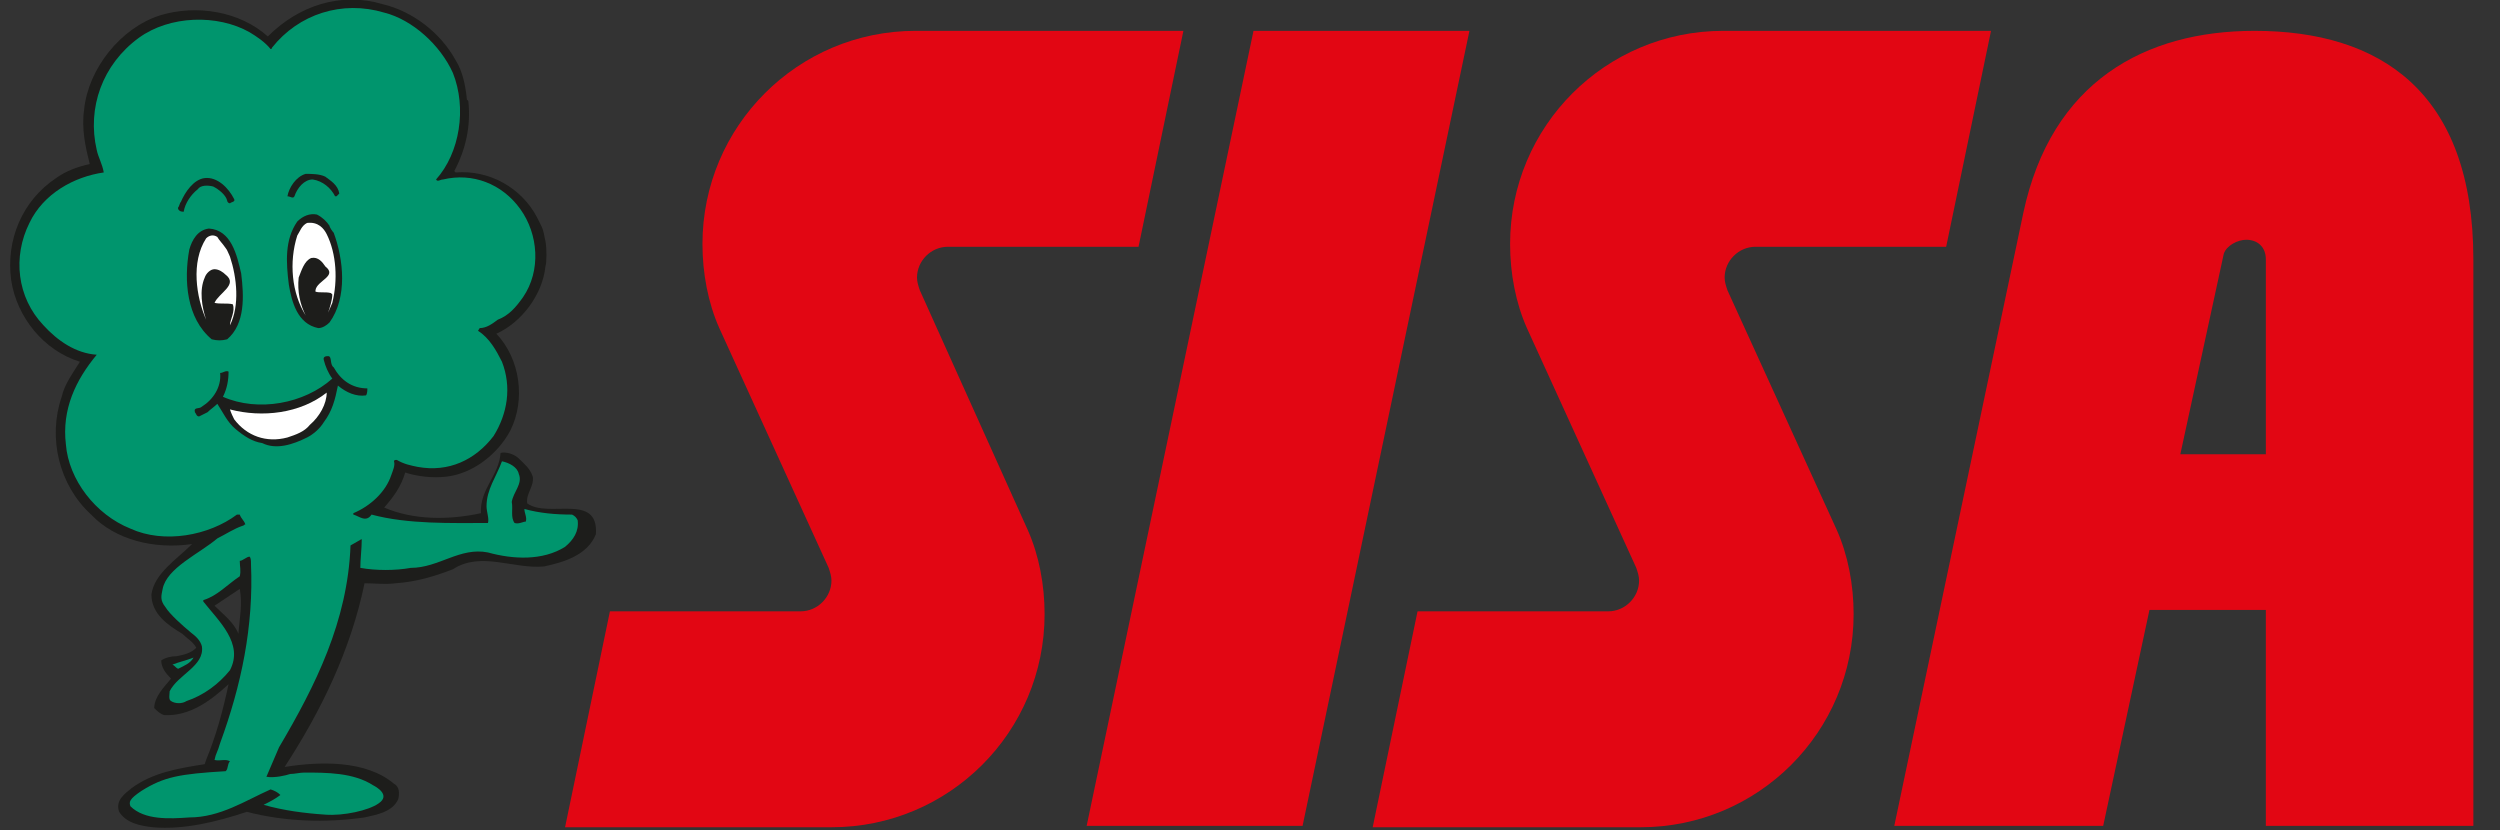
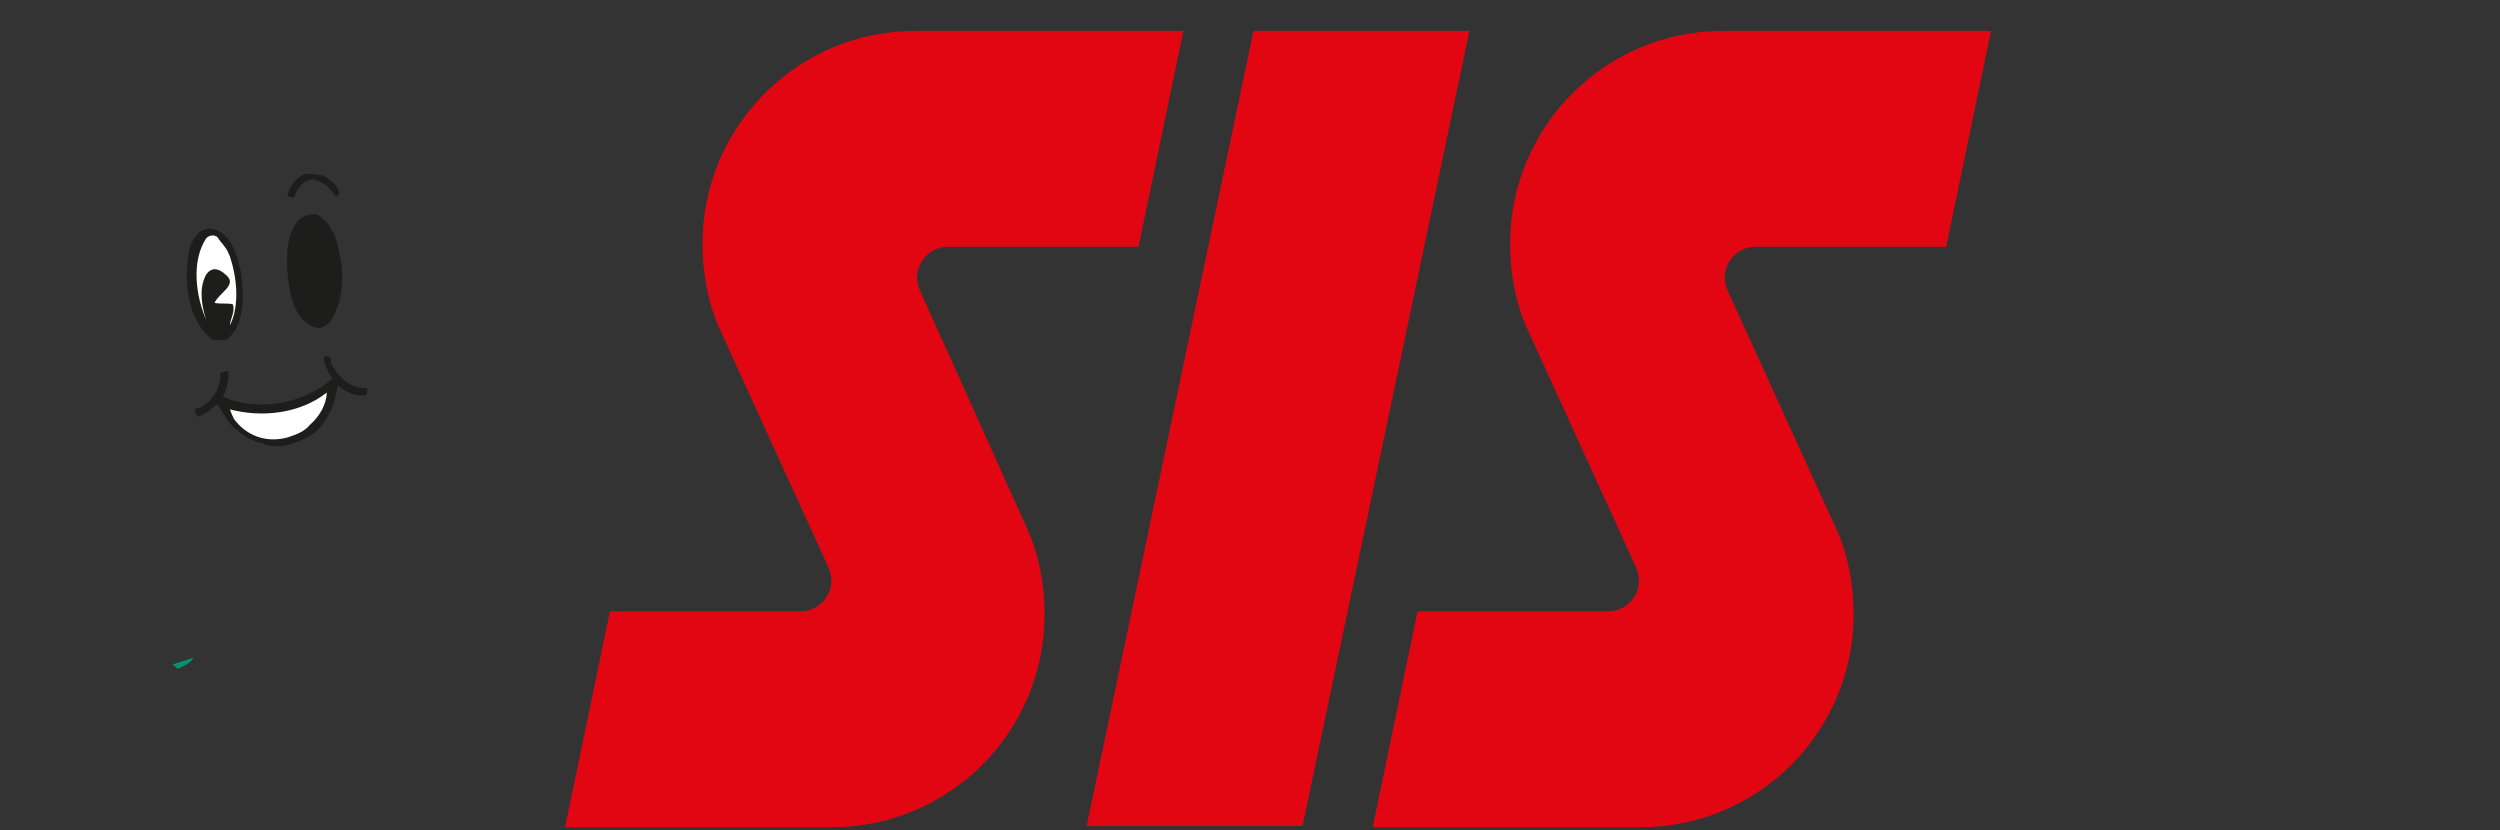
<svg xmlns="http://www.w3.org/2000/svg" version="1.1" id="Livello_1" x="0px" y="0px" viewBox="0 0 178.3 59.2" style="enable-background:new 0 0 178.3 59.2;" xml:space="preserve">
  <rect x="0" y="0" width="178.3" height="59.2" fill="#333333" stroke="none" />
  <style type="text/css">
	.st0{fill-rule:evenodd;clip-rule:evenodd;fill:#E20613;}
	.st1{fill-rule:evenodd;clip-rule:evenodd;fill:#1D1D1B;}
	.st2{fill-rule:evenodd;clip-rule:evenodd;fill:#00956D;}
	.st3{fill-rule:evenodd;clip-rule:evenodd;fill:#FFFFFF;}
</style>
  <g>
-     <path class="st0" d="M135.1,58.9H150l3.3-15.4h8.3v15.4h14.8l0-40.4c0-12-6.7-16.3-15.6-16.3c-7.8,0-14.5,3.6-16.5,13L135.1,58.9   L135.1,58.9z M161.6,32.4V18.5c0-0.9-0.6-1.4-1.4-1.4c-0.6,0-1.4,0.4-1.6,1l-3.1,14.3H161.6L161.6,32.4z" />
    <path class="st0" d="M117,59c8.4,0,15.2-6.8,15.2-15.2c0-2.1-0.4-4.2-1.2-6l-7.8-17.1c-0.1-0.3-0.2-0.6-0.2-0.9   c0-1.2,1-2.2,2.2-2.2l13.6,0L142,2.2l-19.1,0c-8.4,0-15.2,6.8-15.2,15.2c0,2.1,0.4,4.2,1.2,6l7.8,17.1c0.1,0.3,0.2,0.6,0.2,0.9   c0,1.2-1,2.2-2.2,2.2l-13.6,0L97.9,59L117,59L117,59z" />
    <polygon class="st0" points="104.8,2.2 89.4,2.2 77.5,58.9 92.9,58.9 104.8,2.2  " />
    <path class="st0" d="M59.3,59c8.4,0,15.2-6.8,15.2-15.2c0-2.1-0.4-4.2-1.2-6l-7.7-17.1c-0.1-0.3-0.2-0.6-0.2-0.9   c0-1.2,1-2.2,2.2-2.2l13.6,0l3.2-15.4l-19.1,0c-8.4,0-15.2,6.8-15.2,15.2c0,2.1,0.4,4.2,1.2,6l7.8,17.1c0.1,0.3,0.2,0.6,0.2,0.9   c0,1.2-1,2.2-2.2,2.2l-13.6,0L40.3,59L59.3,59L59.3,59z" />
-     <path class="st1" d="M32.5,4.3c0.5,0.8,0.7,1.8,0.8,2.8l0.1,0.1c0.2,1.8-0.2,3.5-1,5l0.1,0.1c2.4-0.2,4.7,1.1,5.8,3.2   c0.1,0.2,0.2,0.4,0.3,0.6c0.2,0.4,0.2,0.7,0.3,1.1c0.1,0.5,0.1,1.5,0,1.8c-0.2,2-1.7,4-3.5,4.8c1.7,1.8,2.1,4.7,1,6.9   c-0.9,1.7-2.7,3.1-4.6,3.3c-0.9,0.1-2,0-2.9-0.3c-0.3,1-0.8,1.7-1.5,2.5c2.1,0.9,4.6,0.9,6.9,0.4c-0.1-1.7,1.3-2.7,1.4-4.3   c0.4-0.1,1,0.1,1.3,0.4c0.4,0.4,0.8,0.7,1,1.3c0.1,0.7-0.5,1.2-0.4,1.9c1.5,1.1,5.1-0.8,4.9,2.2c-0.6,1.5-2.3,2-3.7,2.3   c-2.2,0.2-4.5-1.1-6.5,0.2c-1.3,0.5-2.6,0.9-4.1,1c-0.8,0.1-1.4,0-2.2,0c-1,4.8-3.1,9.1-5.7,13.1c2.5-0.4,5.8-0.5,7.8,1.2   c0.4,0.2,0.4,0.7,0.3,1.1c-0.4,0.9-1.5,1.1-2.4,1.3c-2.8,0.4-5.7,0.3-8.4-0.4c-2.1,0.7-4.5,1.3-6.7,1.1C10,58.9,9,58.7,8.5,57.9   c-0.3-0.8,0.4-1.3,0.9-1.7c1.5-1.1,3.3-1.4,5.2-1.7l0.1-0.3c0.7-1.7,1.2-3.5,1.6-5.4l0,0c-1.3,1.2-2.8,2.3-4.6,2.2   c-0.3-0.1-0.5-0.3-0.7-0.5c0-0.8,0.7-1.5,1.2-2.1c-0.4-0.4-0.7-0.8-0.7-1.3c0.3-0.2,0.7-0.3,1.1-0.3c0.5-0.1,1-0.2,1.4-0.6   c-0.2-0.4-0.7-0.7-1-1c-1-0.6-2.2-1.4-2.2-2.8c0.2-1.5,1.8-2.5,2.9-3.6c-2.7,0.4-5.5-0.3-7.2-2.1c-2.3-2.1-3.1-5.5-2.1-8.4   c0.2-0.9,0.8-1.7,1.3-2.5C3.1,25,1.2,22.6,0.8,20c-0.4-2.9,0.8-5.7,3.2-7.3c0.7-0.5,1.5-0.8,2.4-1C6.1,10.5,5.8,9.2,6,7.8   C6.3,4.9,8.6,2,11.4,1.1c2.6-0.8,5.7-0.3,7.7,1.5c2.2-2.2,5.2-3.2,8.2-2.3C29.4,0.8,31.4,2.3,32.5,4.3L32.5,4.3z M17.1,42l-1.8,1.2   c0.6,0.6,1.4,1.2,1.7,2C17.1,44,17.3,43.1,17.1,42L17.1,42z" />
-     <path class="st2" d="M32.3,5.2c1,2.5,0.5,5.7-1.2,7.6c0.1,0.2,0.3,0,0.5,0c2.1-0.5,4.2,0.3,5.5,2.1c1.3,1.8,1.5,4.4,0.2,6.3   c-0.5,0.7-1,1.3-1.8,1.6c-0.4,0.3-0.8,0.6-1.3,0.6c0,0.1-0.1,0.1-0.1,0.2c0.8,0.5,1.3,1.4,1.7,2.2c0.7,1.8,0.4,3.7-0.6,5.3   c-1.3,1.7-3.2,2.6-5.4,2.2c-0.5-0.1-1-0.2-1.5-0.5c-0.1,0-0.2,0-0.2,0.1c0.1,0.3-0.1,0.7-0.2,1c-0.4,1.2-1.5,2.2-2.7,2.7v0.1   c0.4,0.1,0.9,0.6,1.3,0c2.6,0.7,5.7,0.6,8.3,0.6c0.1-0.3-0.1-0.8-0.1-1.2c0-1.2,0.7-2.1,1.1-3.2c0.5,0.1,1.1,0.4,1.2,0.9   c0.3,0.7-0.4,1.3-0.5,2c0.1,0.5-0.1,1.1,0.2,1.5c0.3,0.1,0.6-0.1,0.8-0.1c0.1-0.3-0.1-0.6-0.1-0.9c1.1,0.3,2.2,0.4,3.4,0.4   c0.2,0.1,0.3,0.2,0.4,0.4c0.1,0.8-0.3,1.4-0.9,1.9c-1.6,1-3.7,0.9-5.5,0.4c-2-0.4-3.5,1.1-5.5,1.1c-1.1,0.2-2.5,0.2-3.6,0   c0-0.6,0.1-1.4,0.1-2c0-0.1-0.1,0-0.1,0l-0.7,0.4c-0.2,5.4-2.5,10-5.1,14.4L19,55.4c0.6,0.1,1.4-0.1,1.7-0.2c0.3,0,0.7-0.1,1-0.1   c1.6,0,3.5,0,4.9,0.9c0.2,0.1,1.3,0.7,0.4,1.3c-0.7,0.5-2.5,0.9-3.8,0.8c-1.5-0.1-3-0.3-4.4-0.7c0.4-0.2,0.8-0.4,1.2-0.7   c-0.2-0.2-0.4-0.3-0.7-0.4c-1.8,0.8-3.6,2-5.8,2c-1.4,0.1-3.2,0.2-4.2-0.8c-0.1-0.3-0.1-0.5,0.8-1.1c1.6-1,2.7-1.2,6-1.4   c0.2-0.2,0.1-0.5,0.3-0.7c-0.3-0.2-0.7,0-1.1-0.1c0.1-0.5,0.2-0.5,0.4-1.2c1.5-4.1,2.4-8.3,2.2-12.8c0-0.2,0-0.4-0.1-0.5   c-0.2,0-0.5,0.3-0.7,0.3c0,0.4,0.1,0.7,0,1.1c-0.9,0.6-1.6,1.4-2.6,1.7v0.1c1.1,1.4,2.9,3,1.9,4.9c-0.8,1-1.9,1.8-3.1,2.2   c-0.3,0.2-0.8,0.2-1.1,0c-0.2-0.1-0.1-0.5-0.1-0.7c0.6-1.2,2.5-1.8,2.3-3.2c-0.1-0.4-0.4-0.7-0.8-1c-0.6-0.5-1.5-1.3-1.8-1.8   c-0.4-0.5-0.3-0.8-0.2-1.3c0.3-1.5,2.6-2.5,3.9-3.6c0.6-0.3,1.2-0.7,1.8-0.9c0.1,0,0.1-0.1,0.2-0.1c-0.1-0.3-0.3-0.4-0.4-0.7h-0.2   c-2,1.5-5.2,2.1-7.6,1c-2.5-1-4.4-3.5-4.6-6c-0.3-2.5,0.7-4.6,2.2-6.4c-1.5-0.1-2.8-1-3.8-2.1c-1.9-2-2.2-4.9-1-7.3   c1-2.1,3.2-3.3,5.3-3.6c-0.1-0.6-0.4-1.1-0.5-1.6c-0.7-3,0.4-6.1,3-8c2.2-1.6,5.6-1.7,7.9-0.4c0.5,0.3,1.1,0.7,1.5,1.2   c0.1,0,0.1-0.1,0.1-0.1c1.9-2.4,5-3.4,8-2.5C29.4,1.4,31.4,3.2,32.3,5.2L32.3,5.2z" />
    <path class="st2" d="M13.8,46.9c-0.2,0.4-0.7,0.6-1.1,0.8c-0.2-0.1-0.2-0.2-0.4-0.3C12.8,47.2,13.3,47.1,13.8,46.9L13.8,46.9z" />
    <path class="st1" d="M23.2,12.6c0.4,0.3,0.9,0.6,1,1.2c-0.1,0.1-0.2,0.2-0.2,0.2h-0.1c-0.3-0.6-0.9-1.1-1.6-1.2   c-0.6,0-1.1,0.6-1.3,1.2c-0.1,0.2-0.3,0-0.5,0c0.1-0.6,0.6-1.4,1.3-1.6C22.2,12.4,22.8,12.4,23.2,12.6L23.2,12.6z" />
-     <path class="st1" d="M16.7,14.2c0.1,0.2-0.2,0.2-0.3,0.3c-0.1,0-0.2-0.1-0.2-0.2c-0.1-0.4-0.6-0.8-1-1c-0.4-0.1-0.9-0.1-1.1,0.2   c-0.5,0.4-0.9,1-1,1.6c-0.1,0-0.3,0-0.4-0.2v-0.1c0.1-0.1,0.1-0.3,0.2-0.4c0.3-0.7,0.9-1.6,1.7-1.7C15.5,12.6,16.3,13.4,16.7,14.2   L16.7,14.2z" />
    <path class="st1" d="M23.5,16.1c0,0.1,0.2,0.4,0.3,0.5c0.7,1.9,1,4.6-0.3,6.4c-0.2,0.2-0.5,0.4-0.8,0.4c-1.5-0.3-1.9-1.9-2.1-3.1   c-0.2-1.6-0.3-3.2,0.6-4.5c0.4-0.4,0.9-0.6,1.4-0.5C23,15.5,23.3,15.8,23.5,16.1L23.5,16.1z" />
-     <path class="st3" d="M23.3,16.7c0.7,1.4,0.8,3.3,0.4,4.9c-0.1,0.2-0.2,0.5-0.3,0.7c0.1-0.3,0.3-0.9,0.3-1.3l-0.1-0.1   c-0.4-0.1-0.8,0-1.1-0.1v-0.1c0.1-0.7,1.6-1,0.7-1.7c-0.2-0.3-0.5-0.7-1-0.6c-0.5,0.2-0.7,0.9-0.9,1.4c-0.1,1,0.1,1.9,0.5,2.7   c-1-1.6-1.2-3.8-0.6-5.7c0.2-0.3,0.3-0.7,0.7-0.9C22.7,15.8,23.1,16.3,23.3,16.7L23.3,16.7z" />
    <path class="st1" d="M17.2,19.5c0.2,1.6,0.3,3.6-1,4.7c-0.4,0.1-0.7,0.1-1.1,0c-1.8-1.5-2-4.2-1.6-6.4c0.2-0.7,0.6-1.4,1.4-1.5   C16.5,16.4,16.9,18.2,17.2,19.5L17.2,19.5z" />
    <path class="st3" d="M16.1,17.7c0.1,0.1,0.2,0.4,0.3,0.6c0.5,1.5,0.7,3.5,0,4.9c0-0.4,0.4-1,0.2-1.5c-0.4-0.1-0.9,0-1.3-0.1   c0.3-0.7,1.7-1.3,0.8-2c-0.2-0.2-0.5-0.4-0.8-0.4c-0.3,0-0.6,0.3-0.7,0.6c-0.4,0.9-0.2,2.1,0.1,3c-0.7-1.6-1.1-4.1,0-5.8   c0.2-0.2,0.5-0.3,0.8-0.1C15.6,17.1,15.9,17.4,16.1,17.7L16.1,17.7z" />
    <path class="st1" d="M23.8,26.2c0.5,0.9,1.3,1.5,2.4,1.5c0,0.1,0,0.4-0.1,0.5c-0.7,0.1-1.4-0.2-2-0.7c-0.2,1-0.4,1.8-1,2.6   c-0.3,0.5-0.8,0.9-1.2,1.1c-1,0.5-2.2,0.9-3.2,0.4c-0.7-0.1-1.3-0.5-1.9-1c-0.6-0.5-0.9-1.2-1.3-1.8c-0.2,0.2-0.5,0.4-0.7,0.6   c-0.2,0.1-0.4,0.2-0.6,0.3c-0.2,0-0.2-0.2-0.3-0.3c-0.1-0.4,0.3-0.2,0.5-0.4c0.8-0.5,1.4-1.4,1.3-2.4c0.2,0,0.4-0.2,0.6-0.1   c0,0.6-0.1,1.2-0.4,1.8c2.5,1.1,5.8,0.5,7.8-1.3c-0.3-0.4-0.5-0.9-0.6-1.3c-0.1-0.3,0.2-0.3,0.3-0.3C23.7,25.4,23.5,26,23.8,26.2   L23.8,26.2z" />
    <path class="st3" d="M22.1,30.3c-0.4,0.5-1,0.7-1.6,0.9c-1.5,0.4-2.9-0.1-3.8-1.3c-0.1-0.2-0.2-0.4-0.3-0.7c2.3,0.6,5,0.3,6.9-1.2   C23.3,28.8,22.8,29.7,22.1,30.3L22.1,30.3z" />
  </g>
</svg>